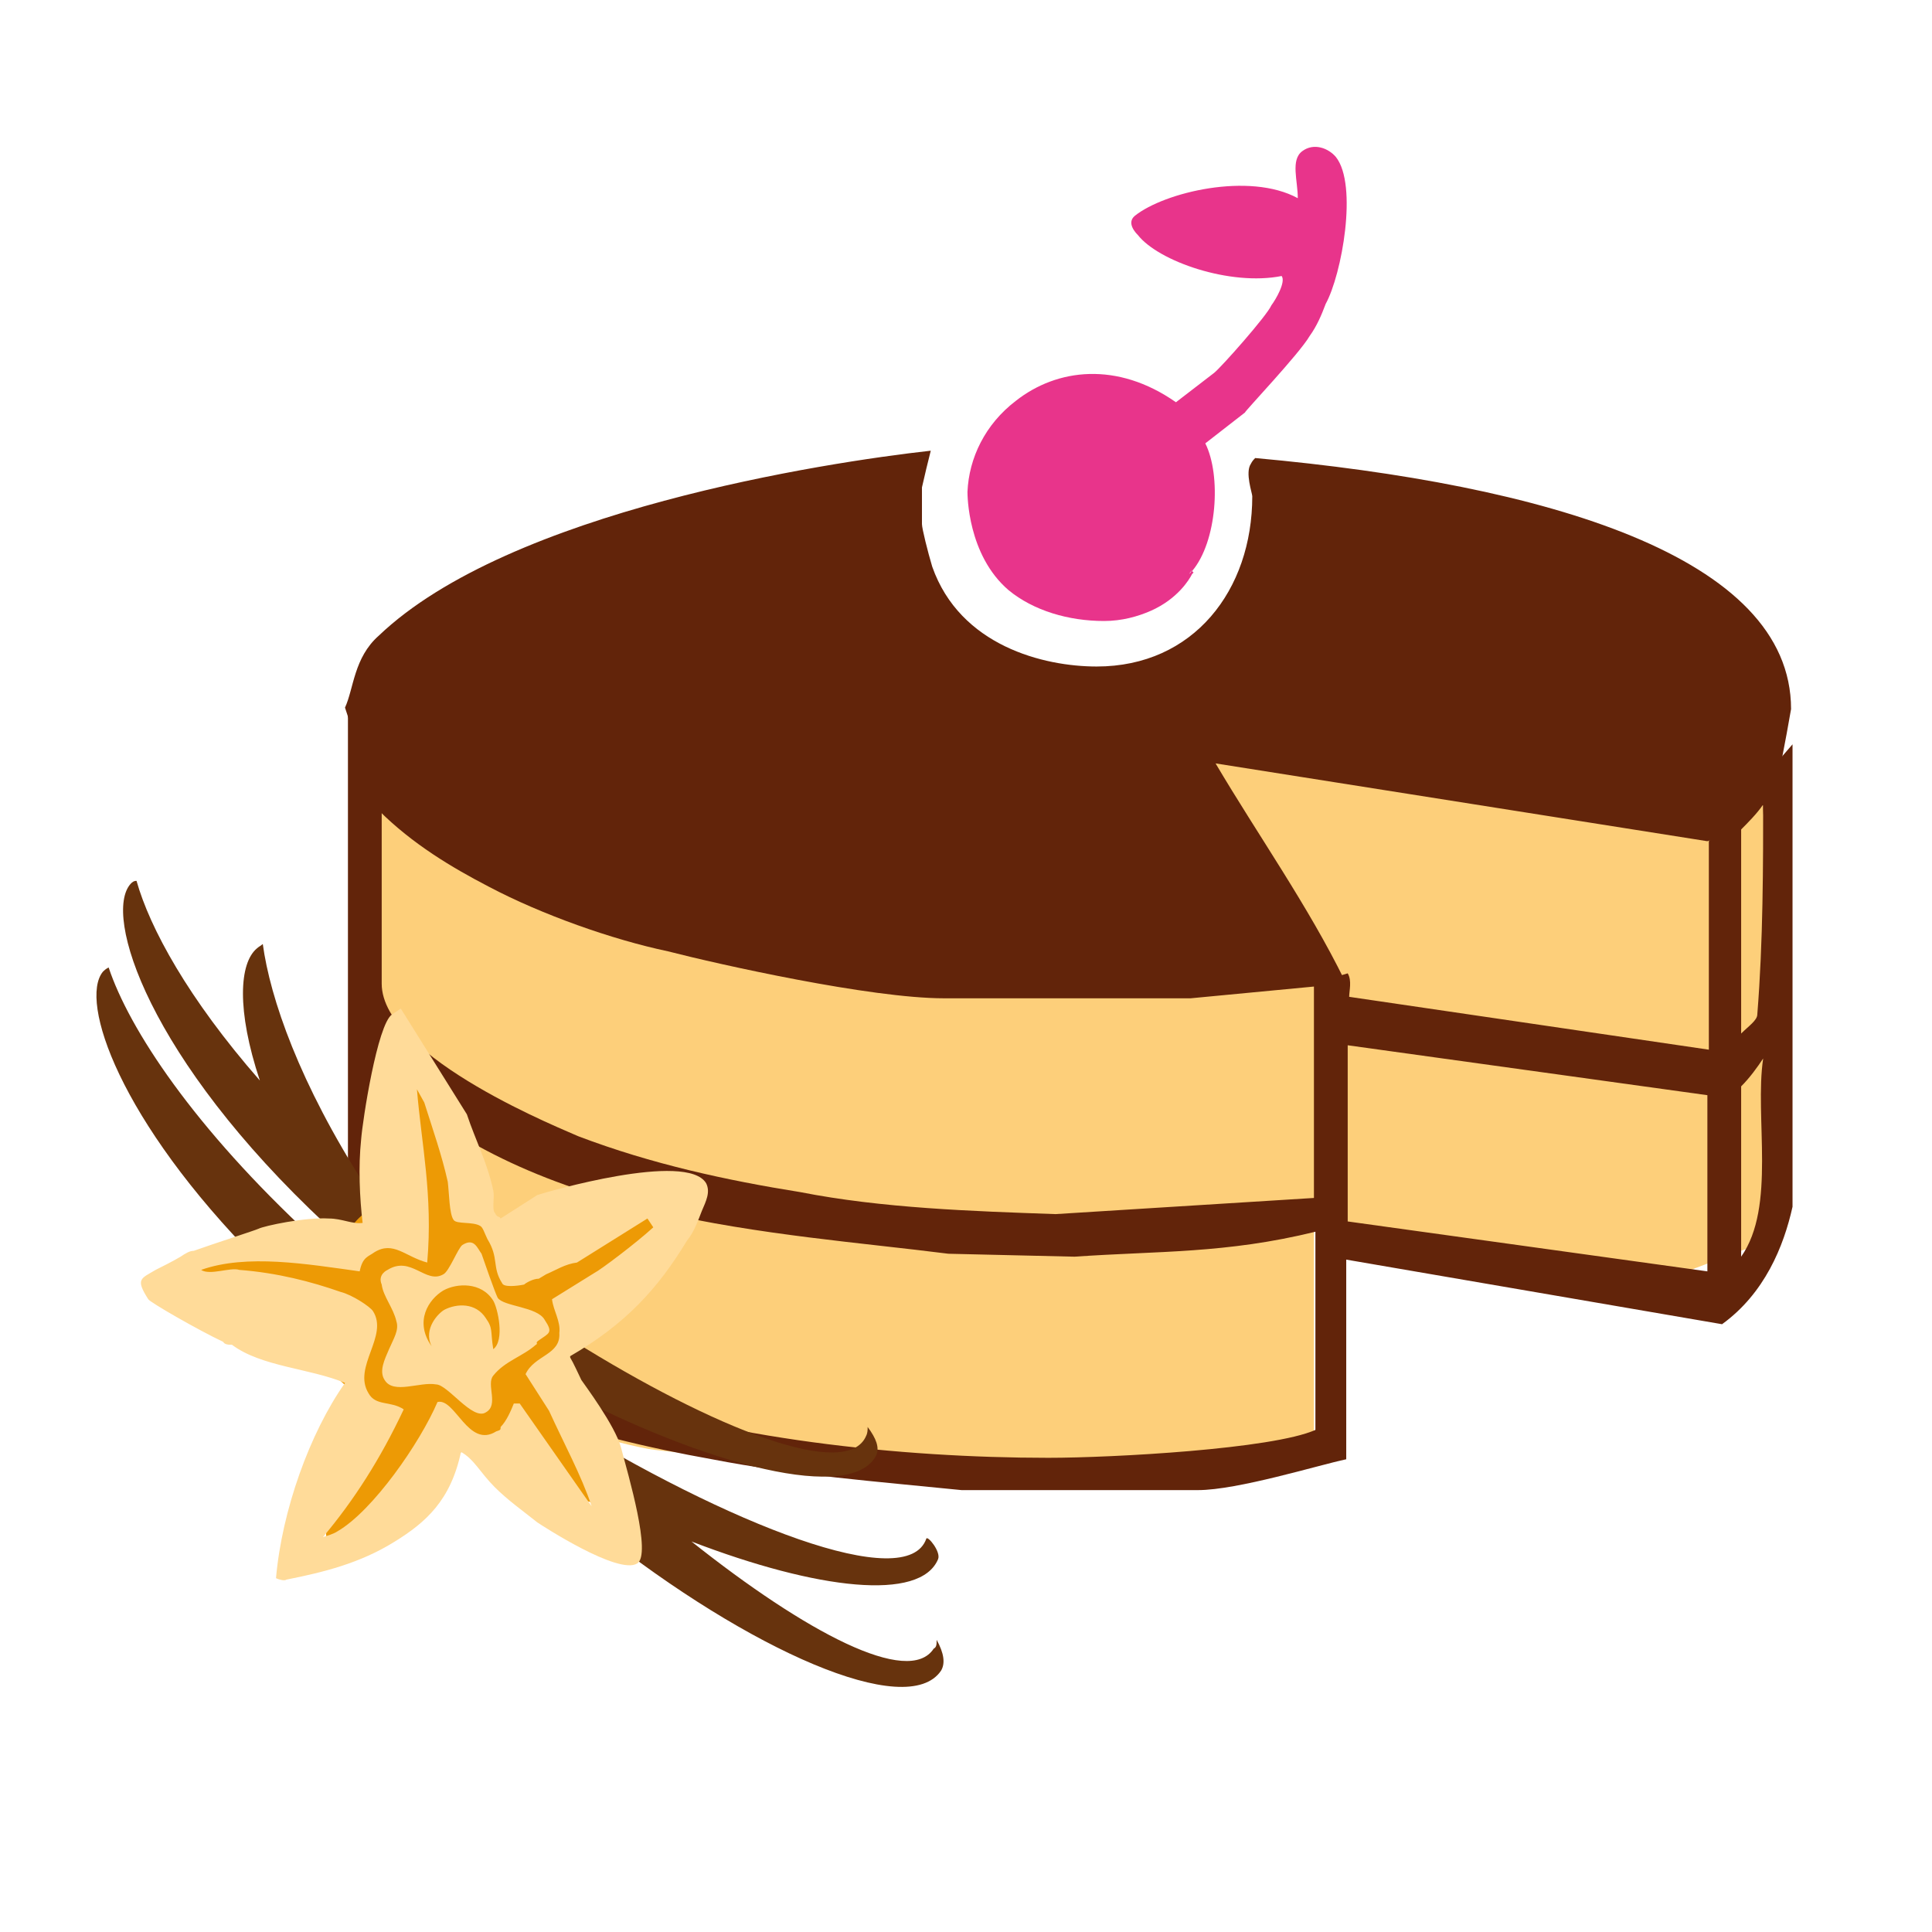
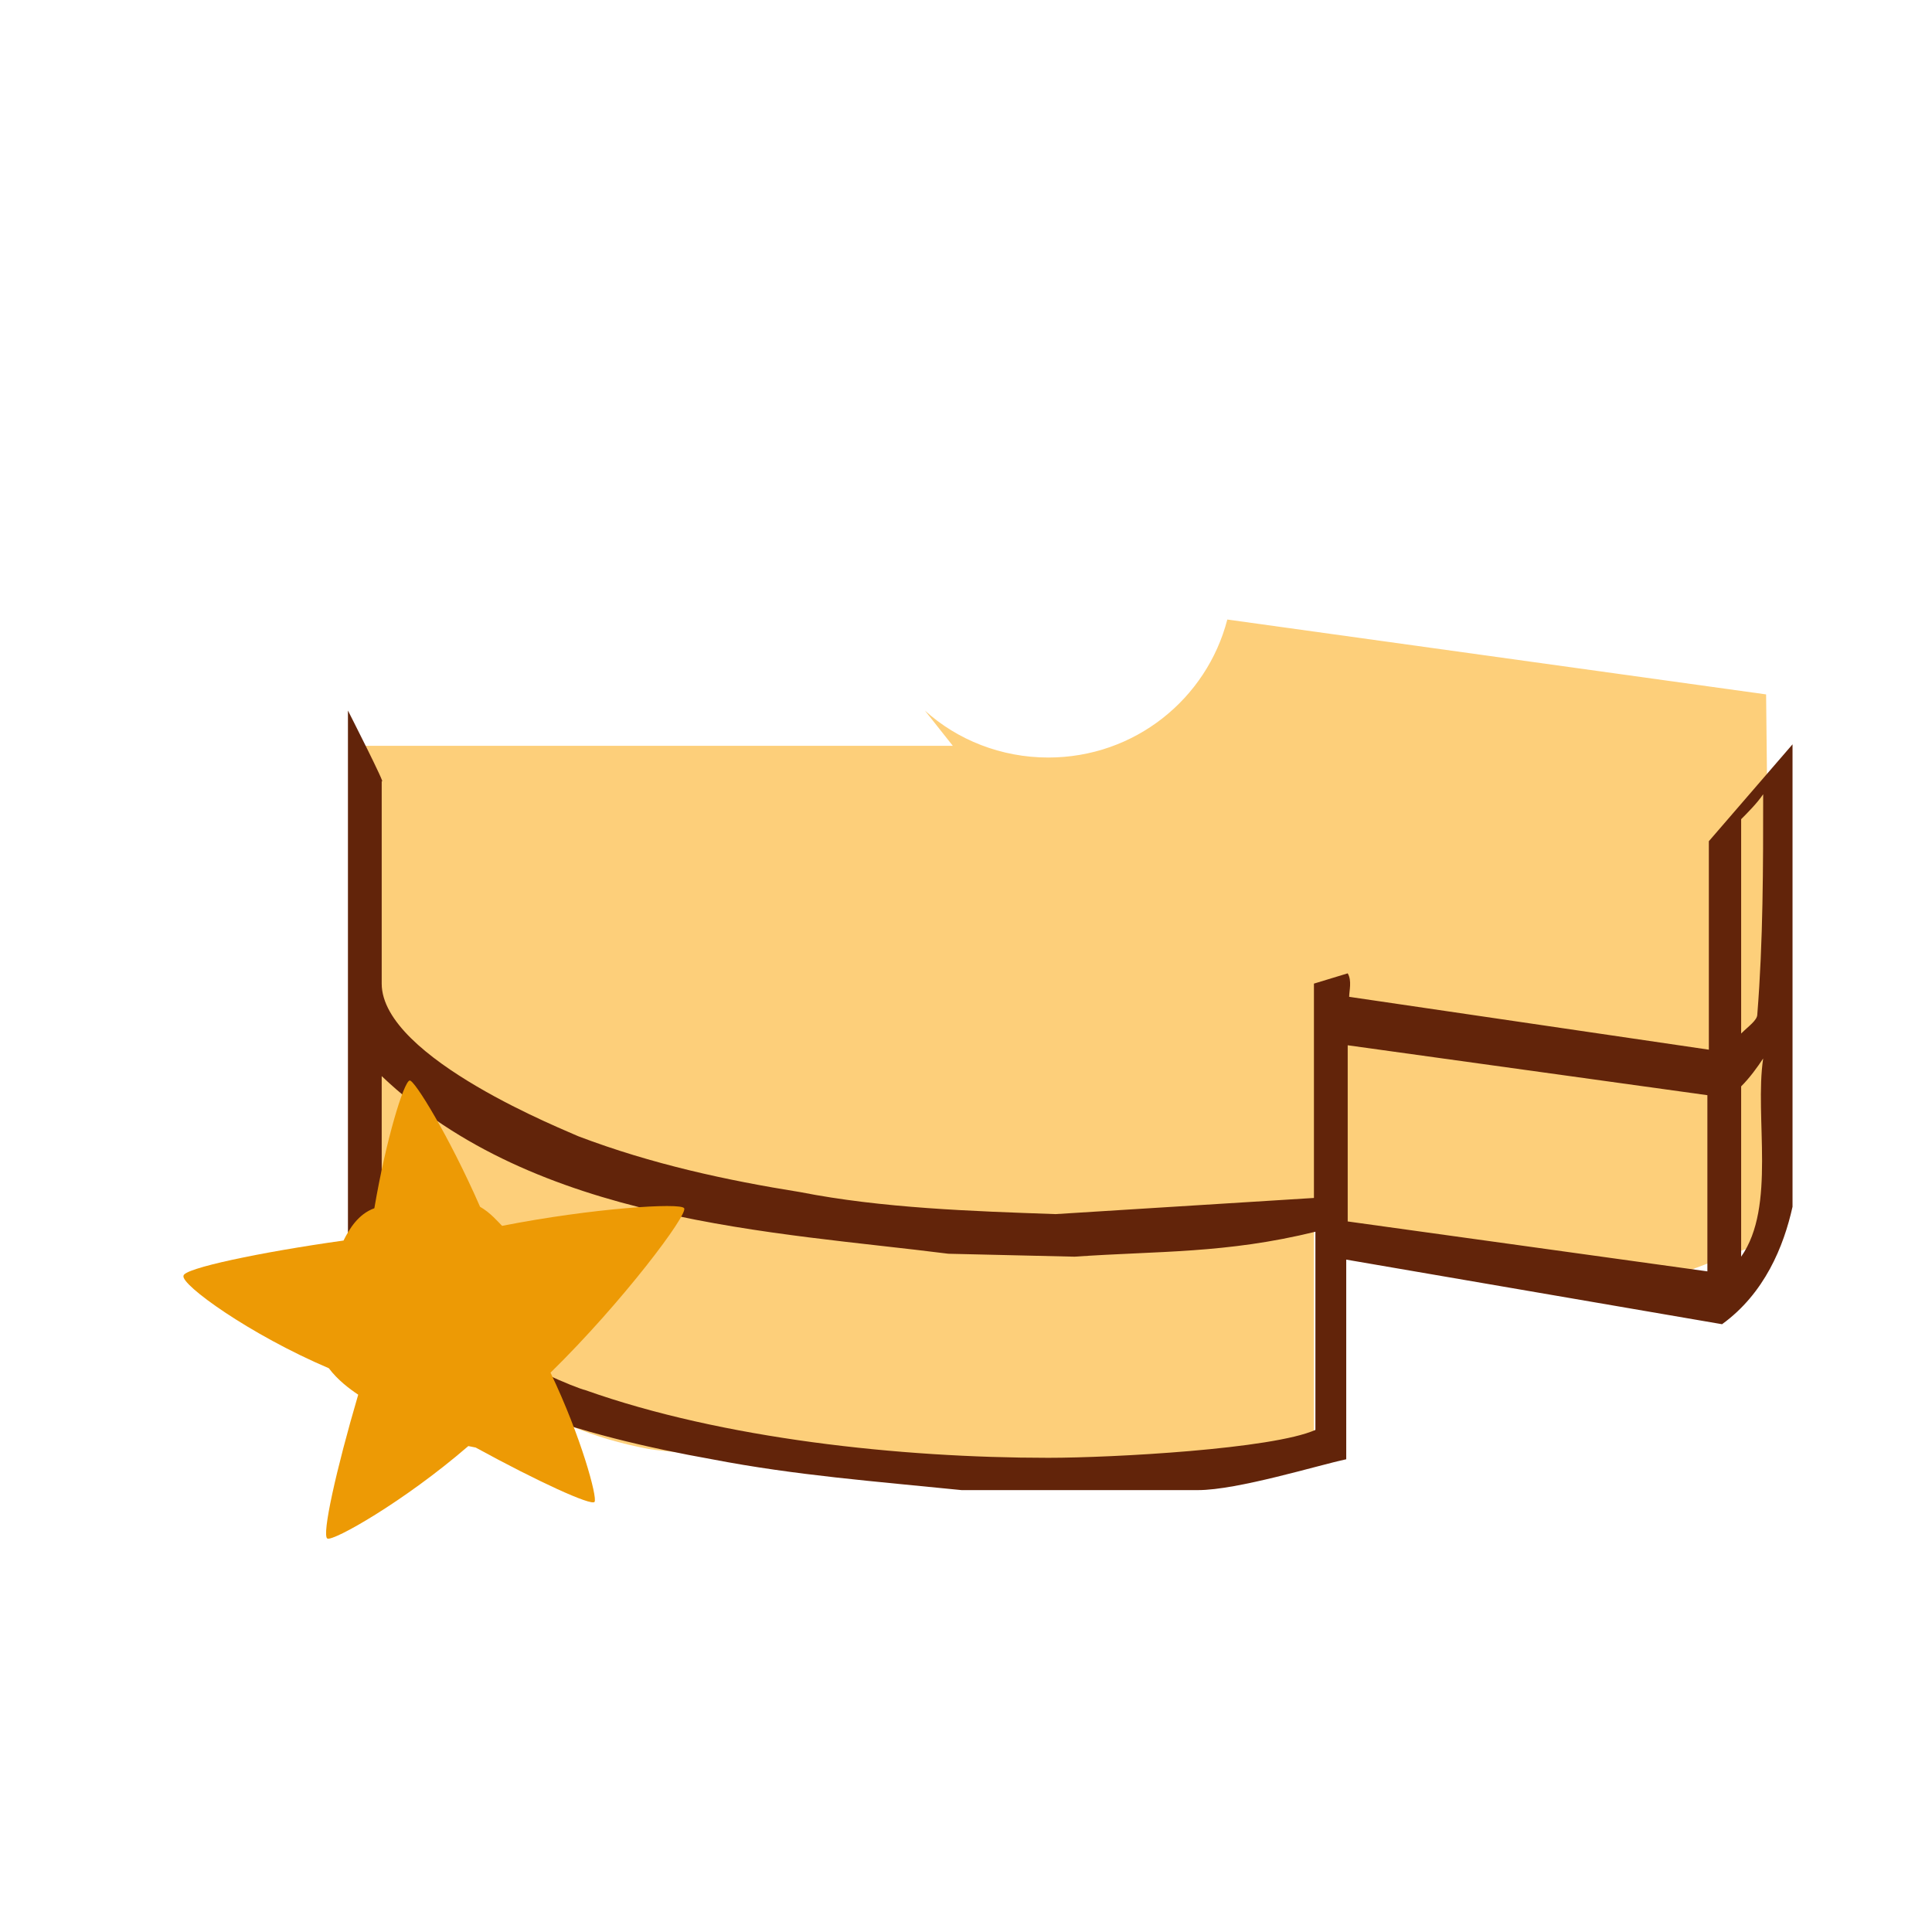
<svg xmlns="http://www.w3.org/2000/svg" version="1.1" id="Vrstva_1" x="0px" y="0px" viewBox="0 0 131.6 131.6" style="enable-background:new 0 0 131.6 131.6;" xml:space="preserve">
  <style type="text/css">
	.st0{fill-rule:evenodd;clip-rule:evenodd;fill:#FDCF7A;}
	.st1{fill-rule:evenodd;clip-rule:evenodd;fill:#62240A;}
	.st2{fill-rule:evenodd;clip-rule:evenodd;fill:#E8348B;}
	.st3{fill-rule:evenodd;clip-rule:evenodd;fill:#67330D;}
	.st4{fill-rule:evenodd;clip-rule:evenodd;fill:#ED9A05;}
	.st5{fill-rule:evenodd;clip-rule:evenodd;fill:#FFDB99;}
</style>
  <g>
    <path class="st0" d="M23.9,51l0.1,27.9c2.8,3.6,4.6,16.9,20.2,19.8c1.7,0.3,14.3,1.3,20.3,1.7l25-1.3V81.7l0.5,0.6l0,2l22.8,3.1   l7.9-3l-0.4-37.1l-36.7-5.1c-1.4,5.4-6.3,9.4-12.2,9.4c-3.2,0-6.2-1.2-8.4-3.2l1.9,2.4H23.9z" />
    <g>
      <g>
        <g>
          <path class="st1" d="M64.6,85.4l8.6,0.2c5.7-0.4,10.3-0.2,16.4-1.7v13.5c-2.9,1.3-13.8,1.9-18.2,1.9c-10.1,0-22.2-1.3-31.5-4.6      C38.3,94.3,26,88.8,26,84.5V73.3C36.5,83.3,52.8,83.9,64.6,85.4z M118.6,85.6V74c0.6-0.6,1.1-1.3,1.5-1.9      C119.5,76.1,121,82.2,118.6,85.6z M116.3,74.6v12l-24.5-3.4v-12L116.3,74.6z M89.5,67v14.6l-17.6,1.1      c-5.7-0.2-11.8-0.4-17.4-1.5c-5-0.8-10.1-1.9-15.1-3.8C38.8,77.1,26,72.1,26,67V53.2c0.4,0.5-2.3-4.8-2.3-4.8v37.2      c0,0.4,0.6,1.9,1.1,2.8c4.2,6.6,15.3,9.5,23.7,11c5.7,1.1,11.1,1.5,17,2.1h16.1c2.7,0,8.2-1.7,10.1-2.1V85.8l25.6,4.4      c2.9-2.1,4.2-5.3,4.8-8V50.7l-5.7,6.6v14.2l-24.5-3.6c0-0.4,0.2-1.1-0.1-1.6L89.5,67z M119.7,69.1c0,0.4-0.6,0.8-1.1,1.3V55.8      c0.4-0.4,1.1-1.1,1.5-1.7C120.1,59,120.1,64.1,119.7,69.1z" />
-           <path class="st1" d="M33.3,60.4c3.6,1.9,8.4,3.6,12.2,4.4C49,65.7,59.3,68,64.3,68h16.8l8.4-0.8c0,0,2.5,0,2.1-0.4      c-2.5-5.1-5.9-9.9-8.8-14.8l33.5,5.3l2.3-0.8c0.4-0.4,1.1-1.1,1.5-1.7c0,4.6,1.9-6.5,1.9-6.5c0-10.4-16.7-15.3-36.5-17.1      c-0.1,0.1-0.2,0.2-0.3,0.4c-0.4,0.6,0.1,2,0.1,2.2c0,6.4-4,11.6-10.6,11.6c-3.6,0-9.3-1.4-11.2-6.8c-0.3-1-0.7-2.6-0.7-2.9v-2.5      c0.2-0.9,0.4-1.7,0.6-2.5c-7.2,0.8-28.7,4.1-37.6,12.6c-1.7,1.5-1.7,3.6-2.3,4.9l2.3,7C28.1,57.5,30.8,59.1,33.3,60.4z" />
-           <path class="st2" d="M81,39.1l0.2-0.3L81.1,39L81,39.1z M81.2,38.9c1.7-2,2-6.5,0.9-8.7l2.7-2.1c0-0.1,3.7-4,4.4-5.2      c0.5-0.7,0.8-1.4,1.1-2.2c1.1-2,2.2-8.1,0.7-10c-0.5-0.6-1.5-1-2.3-0.4c-0.8,0.6-0.3,2-0.3,3.2c-3.3-1.8-9.1-0.4-11.1,1.2      c-0.6,0.5,0.1,1.2,0.2,1.3c1.4,1.8,6.3,3.5,9.8,2.8c0.3,0.4-0.4,1.6-0.7,2c-0.3,0.7-3.4,4.2-3.9,4.6l-2.6,2      c-4-2.8-8.1-2.3-10.9-0.1c-2.1,1.6-3.2,3.9-3.3,6.2c0,0.2,0,4.3,2.8,6.7c1.7,1.4,4.1,2.1,6.5,2.1c1.2,0,2.3-0.3,3.2-0.7      c1.8-0.8,2.6-2.1,2.8-2.5l0.1-0.1L81.2,38.9z" />
        </g>
      </g>
    </g>
    <g>
-       <path class="st3" d="M17.5,64.6c-1.2,1-1.4,4.2,0.2,9C12.8,68,10.2,63.2,9.3,60C9.1,60,9,60.1,8.9,60.2    C7,62.3,10.1,72.1,22.2,83.4l0.5,0.8c1,0,1.9,0.3,2.5,0.8c0.5-0.5,1-0.9,1.6-1.3c0.3-0.2,0.6-0.3,0.9-0.5c-1-0.8-1.9-1.6-2.8-2.4    c-4.5-7-6.5-12.8-7-16.5C17.8,64.4,17.6,64.5,17.5,64.6z M21.3,84.3C13.2,76.8,8.8,70.1,7.4,65.9C7.2,66,7.1,66.1,7,66.2    c-1.6,2,1.1,10.1,10.6,19.7l0.4-0.3C19.1,85,20.3,84.5,21.3,84.3z M40.8,104.3c10.2,8.1,21,12.9,23.3,9.5c0.3-0.5,0.2-1.2-0.3-2.1    c0,0.3,0,0.5-0.2,0.6c-1.7,2.6-8.7-1.1-16.5-7.3c8.6,3.3,15.6,4.1,16.8,1.2c0.2-0.5-0.7-1.6-0.8-1.4c-1.3,3.8-13.4-0.9-25.4-8.3    c0.4,0.5,0.9,1.1,1.3,1.8C40.6,100.8,41.3,103.2,40.8,104.3z M38,94.5c10.2,5.4,20.1,7.9,21.7,4.6c0.2-0.5,0-1.1-0.6-1.9    c0,0.2,0,0.4-0.1,0.6c-1.3,3.1-10.4-0.5-20-6.5C38.9,92.5,38.6,93.5,38,94.5z" />
      <path class="st4" d="M22.4,93.2c0.6,0.8,1.4,1.4,2,1.8c-1.5,5.1-2.5,9.6-2.1,9.8c0.4,0.2,5.2-2.5,9.6-6.3l0.5,0.1    c4.2,2.3,7.9,4,8.1,3.7c0.2-0.3-0.9-4.4-3-8.8c4.9-4.8,9.4-10.8,9.1-11.2c-0.2-0.4-6.3,0-12.4,1.2c-0.3-0.3-0.8-0.9-1.5-1.3    c-2.1-4.8-4.5-8.7-4.8-8.6c-0.4,0.1-1.6,4-2.4,8.7c-1.1,0.4-1.7,1.4-2.1,2.2c-5.7,0.8-10.9,1.9-10.9,2.4    C12.3,87.5,17,90.9,22.4,93.2z" />
-       <path class="st5" d="M33.6,91.9c-0.2-1.2,0-1.4-0.5-2.1c-0.7-1.1-2-1-2.8-0.6c-0.4,0.2-1.5,1.3-0.9,2.5c-1.2-1.7-0.2-3.2,0.8-3.8    c0.9-0.5,2.6-0.6,3.4,0.7C33.9,89.1,34.4,91.3,33.6,91.9z M36.7,91.3c-0.3,0.2,0,0.2-0.2,0.3c-0.9,0.8-2.1,1.1-2.9,2.1    c-0.5,0.6,0.4,2-0.5,2.5c-0.9,0.6-2.6-1.9-3.4-1.9c-1.1-0.2-2.9,0.7-3.5-0.3c-0.4-0.6,0-1.4,0.3-2.1c0.3-0.7,0.7-1.3,0.5-1.9    c-0.2-0.9-0.9-1.7-1-2.5c-0.3-0.7,0.4-1,0.4-1c1.6-1,2.6,1,3.8,0.3c0.4-0.2,1-1.8,1.3-2c0.8-0.5,1,0.2,1.3,0.6    c0.1,0.3,0.9,2.6,1.1,3c0.4,0.6,2.7,0.6,3.2,1.5C37.7,90.8,37.4,90.8,36.7,91.3z M44.5,83.6c-1.2,1.1-3.6,2.9-4,3.1l-2.9,1.8    c0.1,0.8,0.6,1.5,0.5,2.3c0.1,1.5-1.7,1.5-2.3,2.8l1.6,2.5c1,2.2,2.2,4.4,2.9,6.5l-4.9-7L35,95.6c-0.2,0.5-0.5,1.2-0.9,1.6    c0,0.2,0,0.2-0.3,0.3c-1.9,1.2-2.8-2.3-4-2c-1.2,2.8-4.4,7.4-6.8,8.8c-0.3,0.2-0.7,0.3-1,0.4c2.1-2.5,3.9-5.3,5.5-8.7    c-0.9-0.6-1.9-0.2-2.4-1.1c-1.1-1.8,1.4-3.9,0.3-5.6c-0.2-0.3-1.4-1.1-2.2-1.3c-2-0.7-4.3-1.3-6.9-1.5c-0.6-0.2-2,0.4-2.6,0    c3.1-1.1,7.2-0.4,10.8,0.1c0.2-1,0.6-1,1-1.3c1.3-0.8,2.1,0.3,3.6,0.7c0.4-4.6-0.4-8.1-0.7-11.8l0.5,0.9c0.6,1.9,1.2,3.6,1.6,5.4    c0.1,0.8,0.1,2.2,0.4,2.6c0.2,0.3,1.3,0.1,1.8,0.4c0.2,0.1,0.3,0.5,0.5,0.9c0.8,1.3,0.3,1.9,1,3c0.1,0.3,1,0.2,1.5,0.1    c0.1-0.1,0.6-0.4,1-0.4l0.5-0.3c0.7-0.3,1.3-0.7,2.1-0.8l4.8-3L44.5,83.6z M47.8,82.5c-0.2,0.5-0.5,1.4-1,2c-2,3.3-4.2,5.7-8,7.9    c0.3,0.5,0.6,1.2,0.8,1.6c0.2,0.3,2.3,3.1,2.7,4.6c0.5,1.9,2.1,7.3,1.1,7.9c-1.3,0.8-6.5-2.6-6.8-2.8c-1-0.8-2-1.5-2.9-2.4    c-1-1-1.4-1.9-2.3-2.4c-0.7,3.3-2.4,4.8-4.5,6.1c-2.4,1.5-4.9,2.1-7.4,2.6c-0.1,0.1-0.5,0-0.7-0.1c0.4-4.6,2.3-9.9,4.7-13.3    c-2.4-1-5.7-1.1-7.7-2.6c-0.2,0-0.5,0-0.6-0.2c-1.7-0.8-5-2.7-5.1-2.9c-0.9-1.4-0.5-1.4,0.5-2c0.4-0.2,1.2-0.6,1.7-0.9    c0.3-0.2,0.6-0.4,0.9-0.4c1.4-0.5,4.2-1.4,4.4-1.5c0.4-0.2,3.2-0.8,4.8-0.7c0.9,0,1.6,0.4,2.3,0.3c-0.2-1.7-0.3-3.8-0.1-5.7    c0.1-1.3,1.1-7.8,2.1-8.5l0.6-0.4l4.5,7.2c0.6,1.8,1.4,3.3,1.8,5.2c0.1,0.4-0.1,1.3,0.1,1.5c0.2,0.4,0.3,0.2,0.4,0.4l2.5-1.6    c0.6-0.2,10.2-3,11.5-0.8C48.4,81.2,48.1,81.8,47.8,82.5z" />
    </g>
  </g>
</svg>